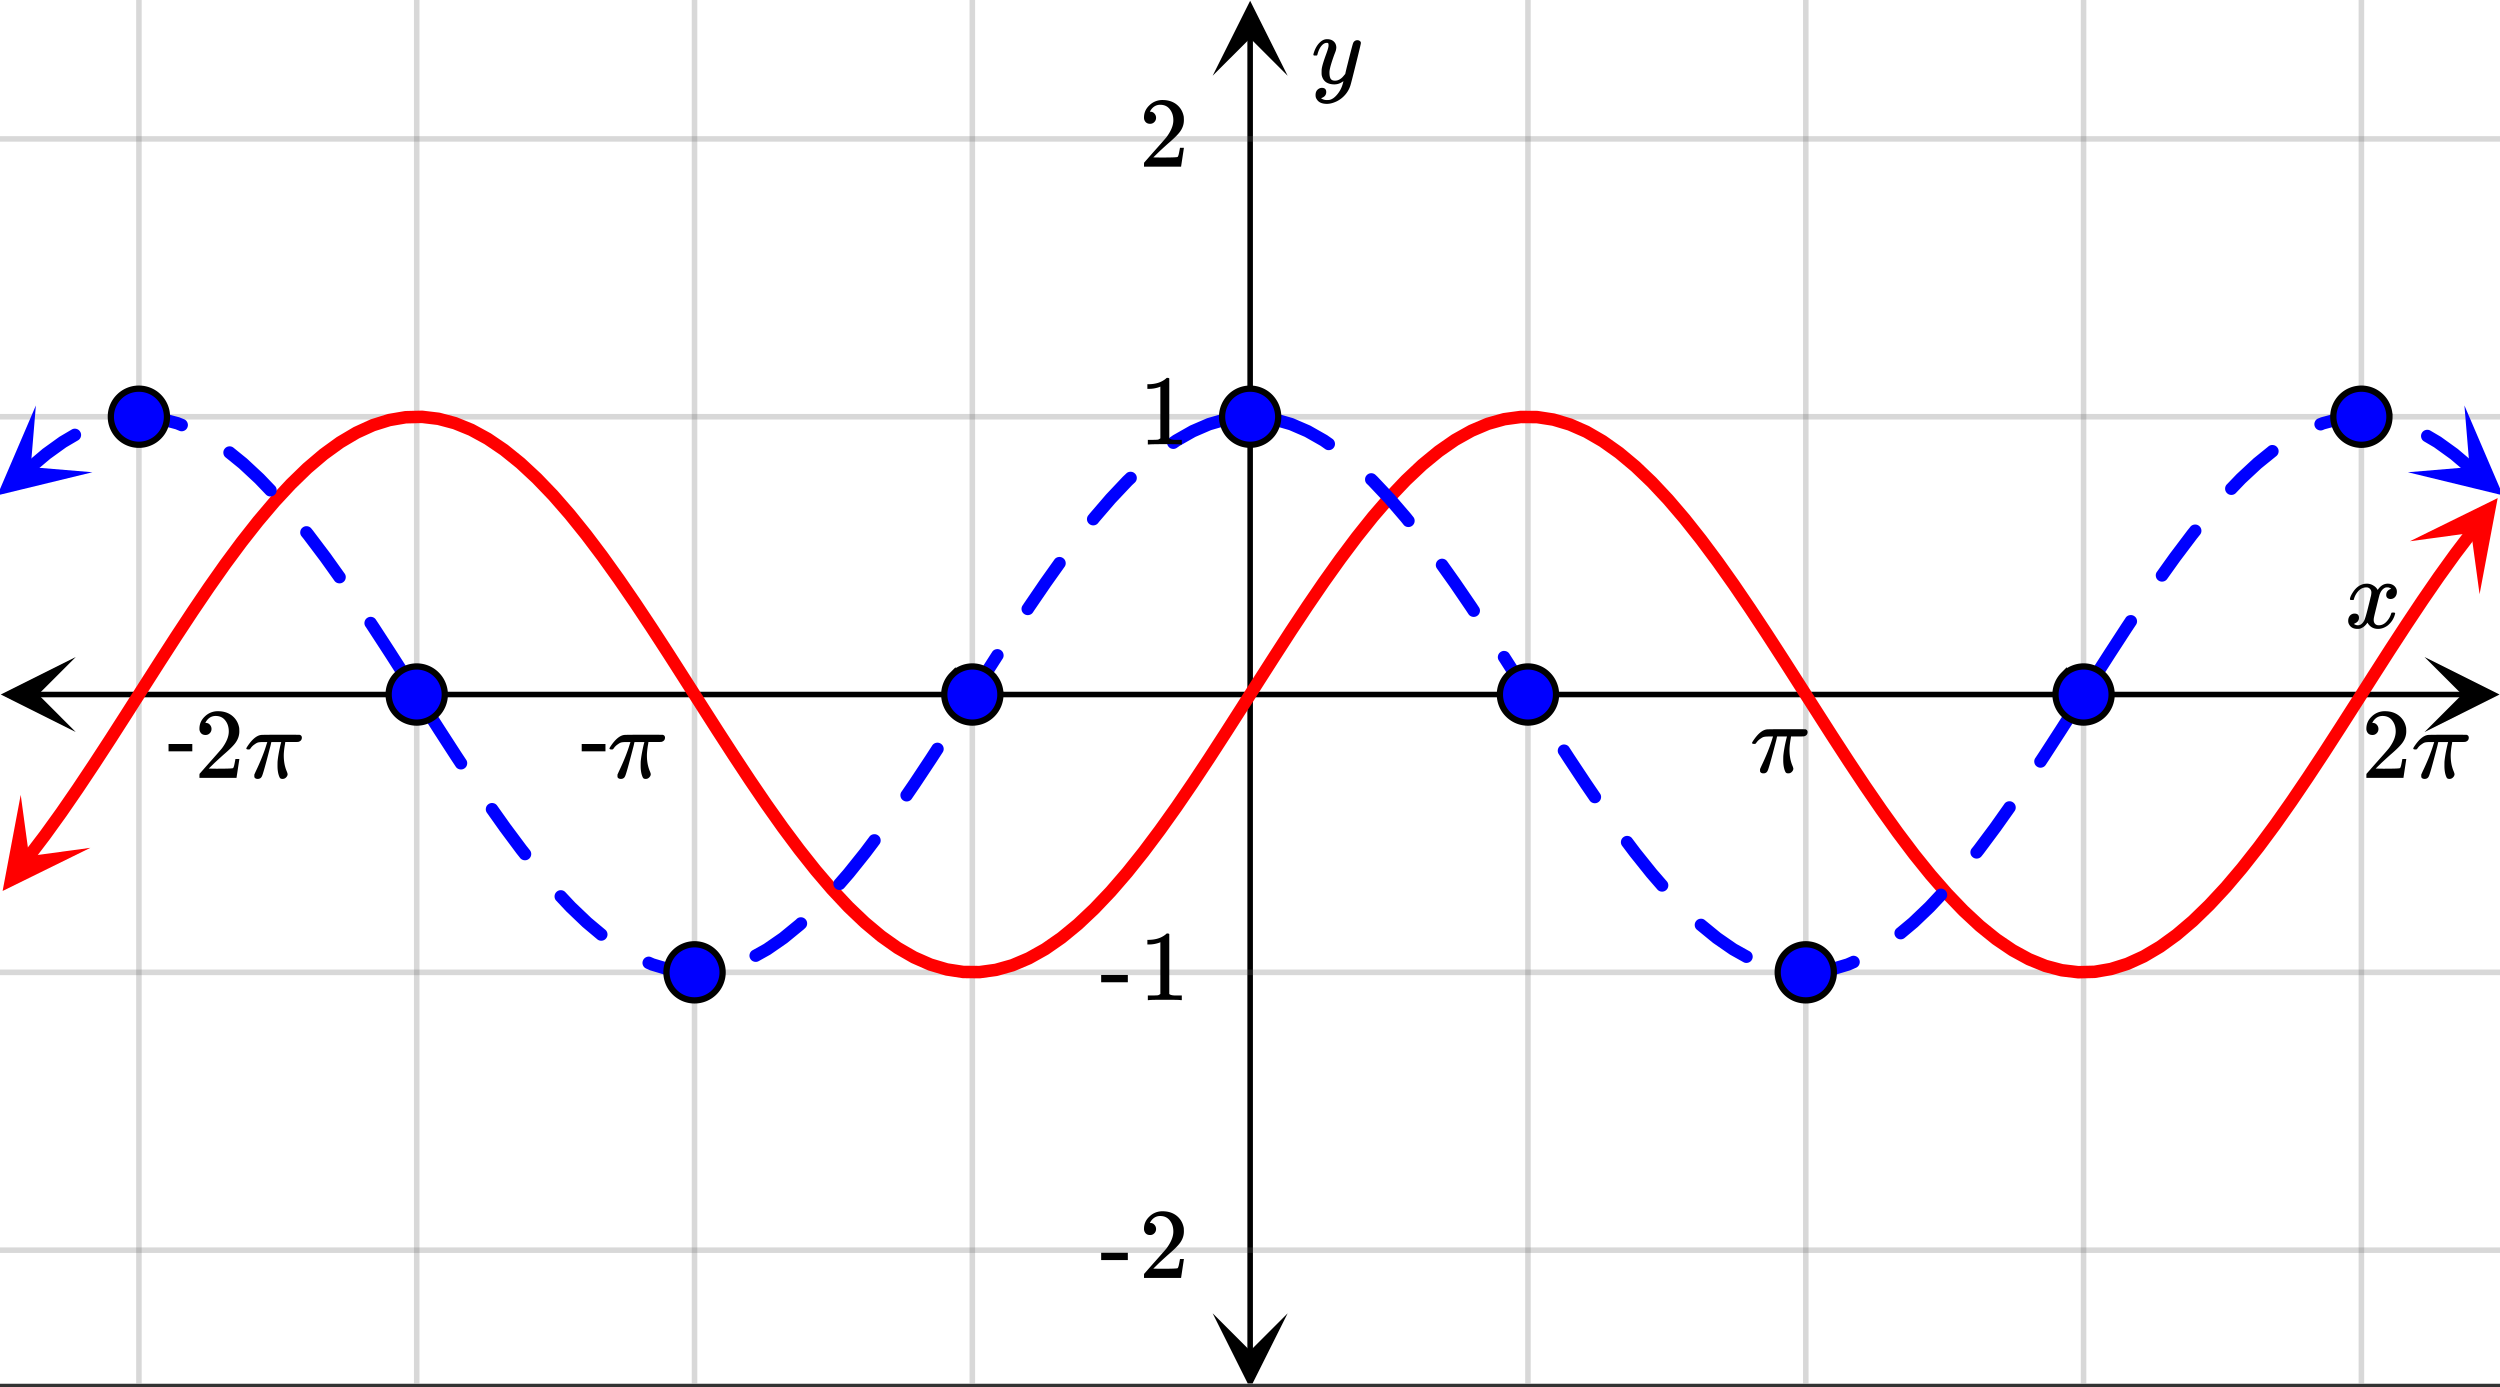
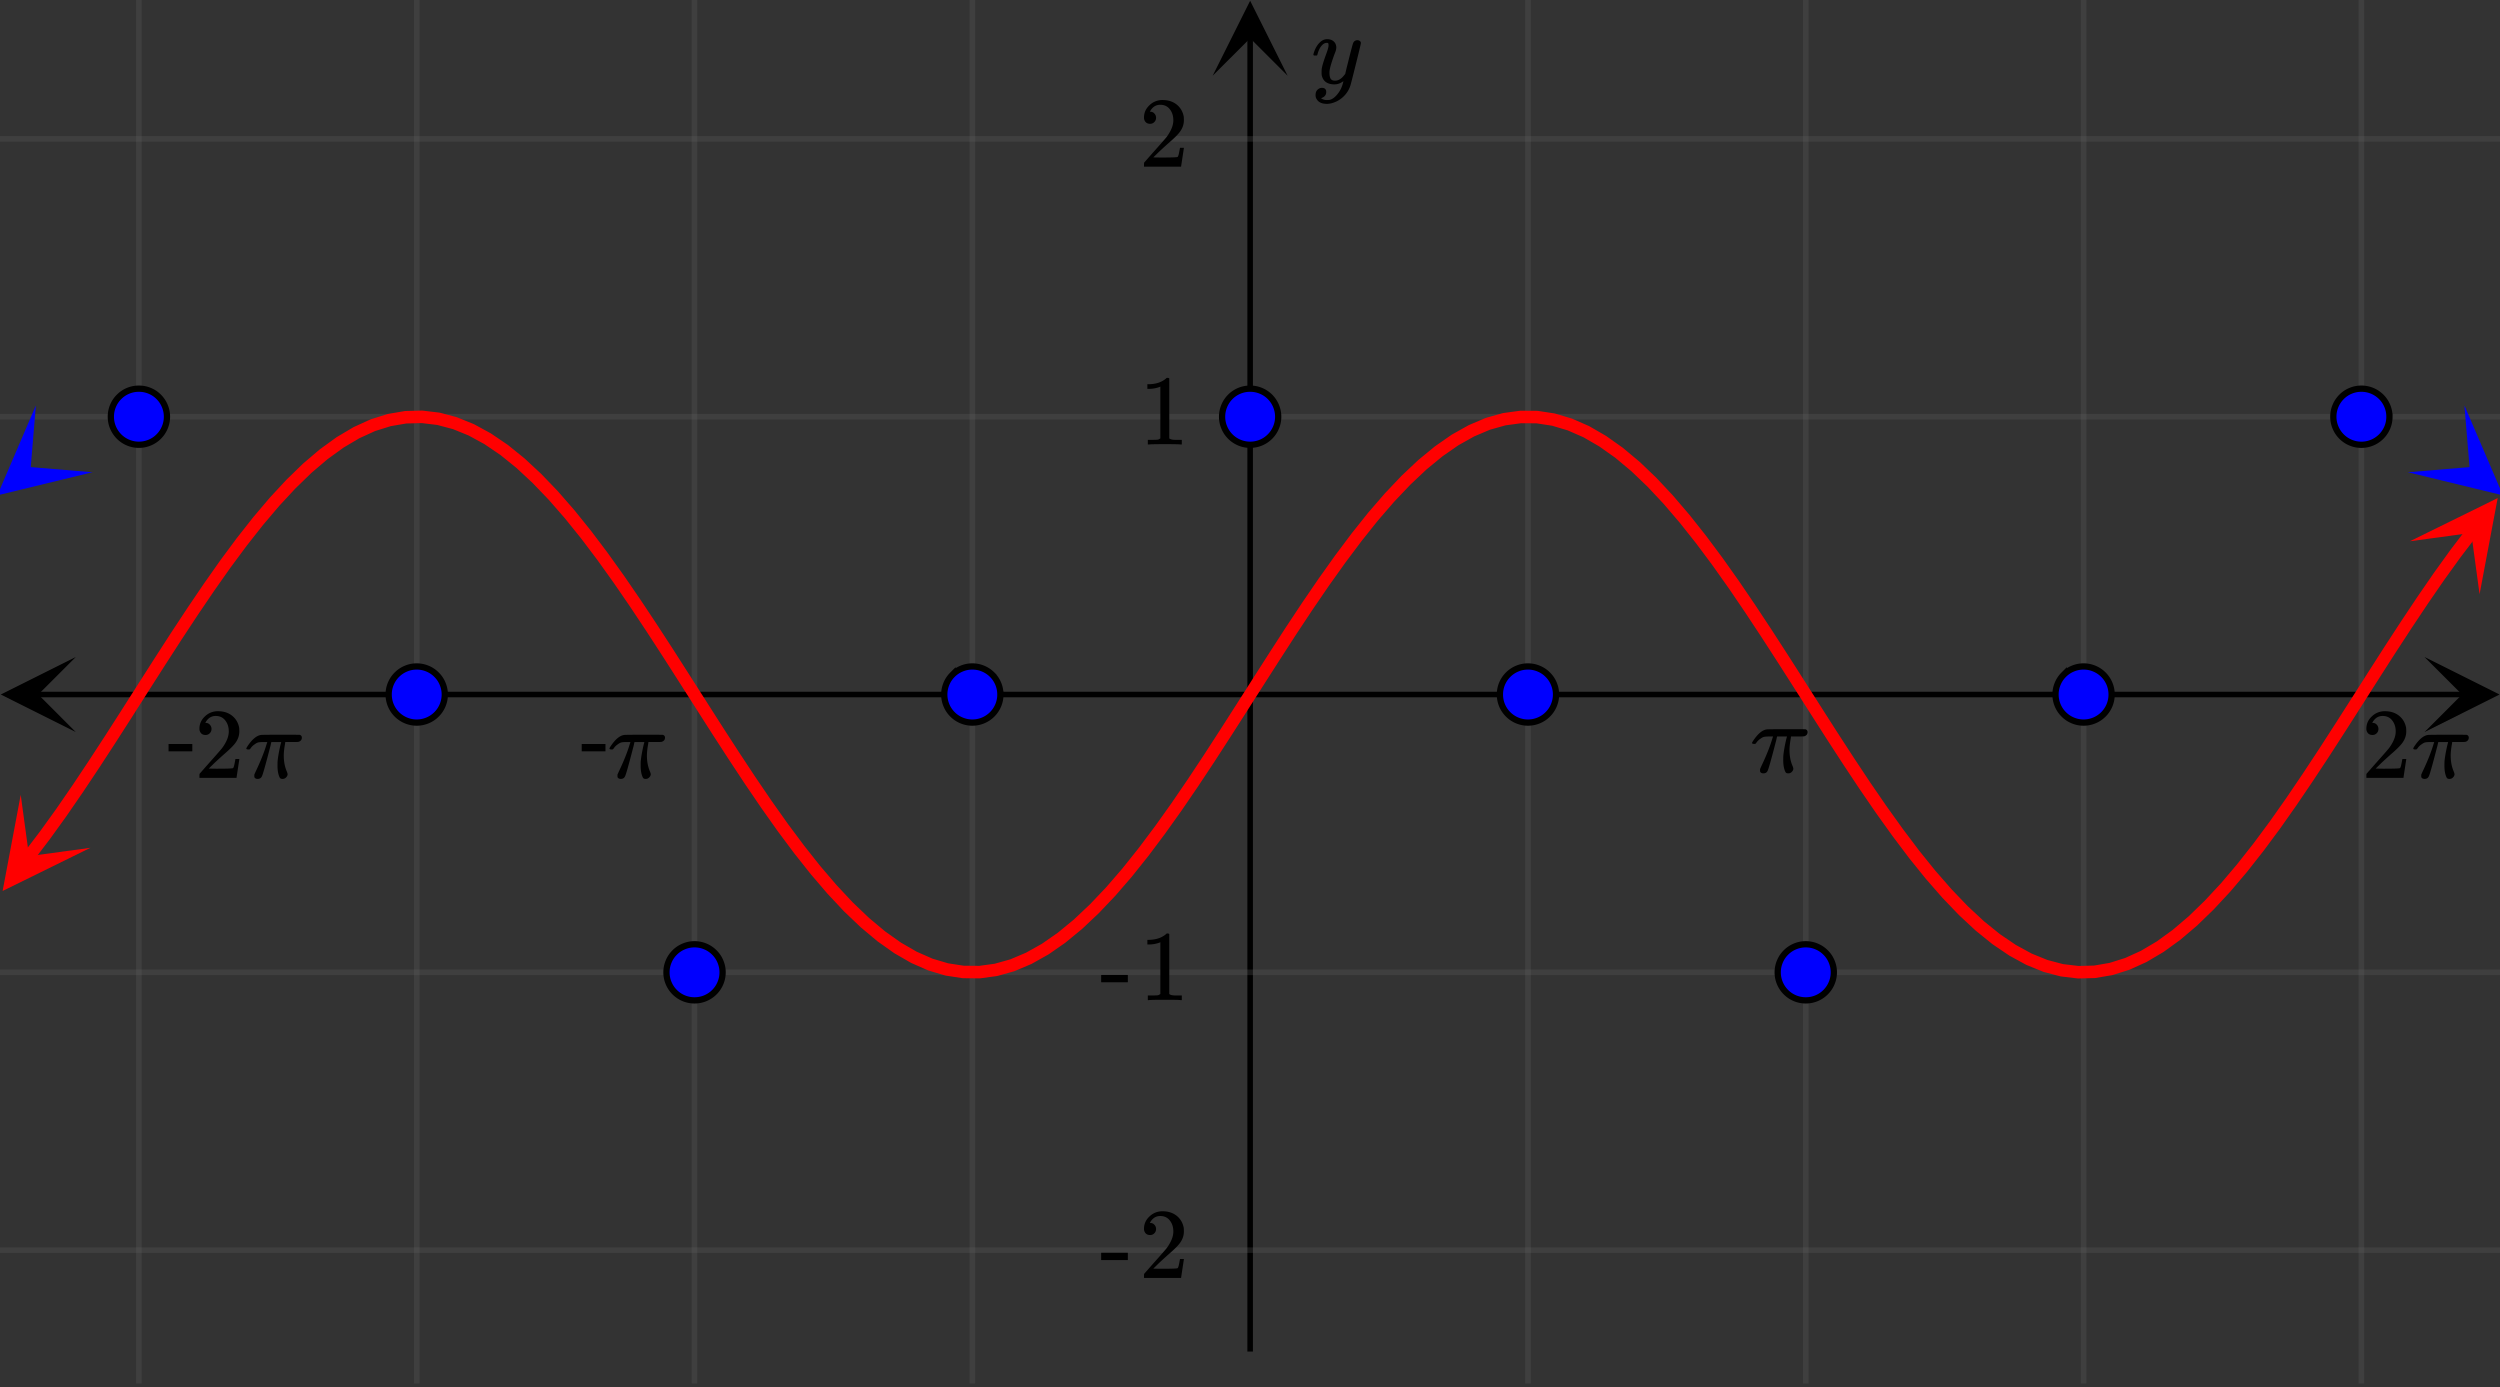
<svg xmlns="http://www.w3.org/2000/svg" xmlns:xlink="http://www.w3.org/1999/xlink" width="449.28" height="249.28" viewBox="0 0 336.96 186.96">
  <rect x="0" y="0" width="336.96" height="186.96" fill="#333333" stroke="none" />
  <defs>
    <symbol overflow="visible" id="p">
-       <path d="M.781-3.75C.727-3.8.703-3.848.703-3.89c.031-.25.172-.563.422-.938.414-.633.941-1.004 1.578-1.11.133-.007.235-.015.297-.015.313 0 .598.086.86.25.269.156.46.355.578.594.113-.157.187-.25.218-.282.332-.375.711-.562 1.14-.562.364 0 .661.105.891.312.227.211.344.465.344.766 0 .281-.078.516-.234.703a.776.776 0 0 1-.625.281.64.64 0 0 1-.422-.14.521.521 0 0 1-.156-.39c0-.415.222-.696.672-.845a.58.58 0 0 0-.141-.093.705.705 0 0 0-.39-.094.91.91 0 0 0-.266.031c-.336.149-.586.445-.75.89-.032.075-.164.579-.39 1.516-.231.93-.356 1.45-.376 1.563a1.827 1.827 0 0 0-.047.406c0 .211.063.383.188.516.125.125.289.187.5.187.383 0 .726-.16 1.031-.484.3-.32.508-.676.625-1.063.02-.082.04-.129.063-.14.03-.02.109-.031.234-.031.164 0 .25.039.25.109 0 .012-.012.058-.031.14-.149.563-.461 1.055-.938 1.47-.43.323-.875.484-1.344.484-.625 0-1.101-.282-1.421-.844-.262.406-.594.68-1 .812-.086.02-.2.032-.344.032-.524 0-.89-.188-1.11-.563a.953.953 0 0 1-.14-.531c0-.27.078-.5.234-.688a.798.798 0 0 1 .625-.28c.395 0 .594.187.594.562 0 .336-.164.574-.484.718a.359.359 0 0 1-.063.047l-.078.031c-.012.012-.024.016-.031.016h-.032c0 .031.063.074.188.125a.817.817 0 0 0 .36.078c.32 0 .597-.203.827-.61.102-.163.282-.75.532-1.75.05-.206.109-.437.171-.687.063-.257.11-.457.141-.593.031-.133.05-.211.063-.235a2.86 2.86 0 0 0 .078-.531.678.678 0 0 0-.188-.5.613.613 0 0 0-.484-.203c-.406 0-.762.156-1.063.469a2.562 2.562 0 0 0-.609 1.078c-.012.074-.031.12-.063.14a.752.752 0 0 1-.218.016zm0 0" />
-     </symbol>
+       </symbol>
    <symbol overflow="visible" id="q">
      <path d="M6.234-5.813c.125 0 .227.04.313.11.094.062.14.152.14.266 0 .117-.226 1.058-.671 2.828C5.578-.836 5.328.133 5.266.312a3.459 3.459 0 0 1-.688 1.22 3.641 3.641 0 0 1-1.11.874c-.491.239-.945.36-1.359.36-.687 0-1.152-.22-1.39-.657-.094-.125-.14-.304-.14-.53 0-.306.085-.544.265-.72.187-.168.379-.25.578-.25.394 0 .594.188.594.563 0 .332-.157.578-.47.734a.298.298 0 0 1-.062.032.295.295 0 0 0-.078.03c-.011.009-.023.016-.031.016L1.328 2c.031.05.129.11.297.172.133.05.273.078.422.078h.11c.155 0 .273-.012.359-.031.332-.094.648-.324.953-.688A3.69 3.69 0 0 0 4.188.25c.093-.3.14-.477.14-.531 0-.008-.012-.004-.031.015a.358.358 0 0 1-.078.047c-.336.239-.703.36-1.11.36-.46 0-.84-.106-1.14-.313-.293-.219-.48-.531-.563-.937a2.932 2.932 0 0 1-.015-.407c0-.218.007-.382.03-.5.063-.394.266-1.054.61-1.984.196-.531.297-.898.297-1.11a.838.838 0 0 0-.031-.265c-.024-.05-.074-.078-.156-.078h-.063c-.21 0-.406.094-.594.281-.293.293-.511.727-.656 1.297 0 .012-.008.027-.015.047a.188.188 0 0 1-.032.047l-.015.015c-.012.012-.028.016-.047.016h-.36C.305-3.8.281-3.836.281-3.86a.97.97 0 0 1 .047-.203c.188-.625.469-1.113.844-1.468.3-.282.617-.422.953-.422.383 0 .688.105.906.312.227.2.344.485.344.86-.023.168-.04.261-.047.281 0 .055-.07.246-.203.578-.367 1-.586 1.735-.656 2.203a1.857 1.857 0 0 0-.016.297c0 .344.05.61.156.797.114.18.313.266.594.266.207 0 .406-.051.594-.157a1.84 1.84 0 0 0 .422-.328c.093-.101.21-.242.36-.422a32.833 32.833 0 0 1 .25-1.063c.093-.35.175-.687.25-1 .343-1.35.534-2.062.577-2.124a.592.592 0 0 1 .578-.36zm0 0" />
    </symbol>
    <symbol overflow="visible" id="v">
      <path d="M5.813-.5c0 .156-.07.305-.204.438a.62.62 0 0 1-.468.203c-.137 0-.23-.024-.282-.063-.054-.031-.105-.101-.156-.219-.168-.394-.25-.89-.25-1.484 0-.32.004-.54.016-.656.062-.614.195-1.364.406-2.25.05-.176.078-.274.078-.297H3.625l-.016.047c0 .011-.011.054-.03.125A6.417 6.417 0 0 1 3.421-4c-.594 2.305-.95 3.559-1.063 3.766-.105.25-.296.375-.578.375-.21 0-.355-.075-.437-.22a.93.93 0 0 1-.016-.218v-.14L1.5-.829c.676-1.414 1.164-2.64 1.469-3.672l.11-.328H2.64c-.356 0-.606.016-.75.047-.137.023-.305.105-.5.25a1.92 1.92 0 0 0-.563.547.6.6 0 0 1-.125.14.593.593 0 0 1-.187.016c-.18 0-.266-.047-.266-.14 0-.032.047-.118.14-.266.626-.946 1.235-1.461 1.829-1.547.062-.02 1.07-.032 3.031-.032 1.438 0 2.172.008 2.203.016.188.063.281.188.281.375 0 .281-.148.469-.437.563-.055.023-.367.03-.938.03H5.5l-.031.235c-.117.649-.172 1.18-.172 1.594 0 .805.14 1.527.422 2.172.062.168.093.277.093.328zm0 0" />
    </symbol>
    <symbol overflow="visible" id="r">
      <path d="M5.61 0c-.157-.031-.872-.047-2.141-.047C2.207-.047 1.5-.03 1.344 0h-.157v-.625h.344c.52 0 .86-.008 1.016-.031.07-.008.18-.067.328-.172v-6.969c-.023 0-.059.016-.11.047a4.134 4.134 0 0 1-1.39.25h-.25v-.625h.25c.758-.02 1.39-.188 1.89-.5a2.46 2.46 0 0 0 .422-.313c.008-.03.063-.046.157-.046a.36.36 0 0 1 .234.078v8.078c.133.137.43.203.89.203h.798V0zm0 0" />
    </symbol>
    <symbol overflow="visible" id="s">
      <path d="M1.484-5.781c-.25 0-.449-.078-.593-.235a.872.872 0 0 1-.22-.609c0-.645.243-1.195.735-1.656a2.46 2.46 0 0 1 1.766-.703c.77 0 1.41.21 1.922.625.508.418.82.964.937 1.64.008.168.016.32.016.453 0 .524-.156 1.012-.469 1.47-.25.374-.758.89-1.516 1.546-.324.281-.777.695-1.359 1.234l-.781.766 1.016.016c1.414 0 2.164-.024 2.25-.079.039-.007.085-.101.14-.28.031-.095.094-.4.188-.923v-.03h.53v.03l-.374 2.47V0h-5v-.25c0-.188.008-.29.031-.313.008-.007.383-.437 1.125-1.28.977-1.095 1.61-1.813 1.89-2.157.602-.82.907-1.57.907-2.25 0-.594-.156-1.086-.469-1.484-.312-.407-.746-.61-1.297-.61-.523 0-.945.235-1.265.703-.024.032-.047.079-.078.141a.274.274 0 0 0-.047.078c0 .012.02.016.062.016a.68.68 0 0 1 .547.25.801.801 0 0 1 .219.562c0 .23-.078.422-.235.578a.76.76 0 0 1-.578.235zm0 0" />
    </symbol>
    <symbol overflow="visible" id="t">
      <path d="M.14-2.406v-.985h3.594v.985zm0 0" />
    </symbol>
    <symbol overflow="visible" id="u">
      <path d="M3.453-3.578H.25v-.985h3.203zm0 0" />
    </symbol>
    <clipPath id="a">
-       <path d="M0 0h336.96v186.473H0zm0 0" />
-     </clipPath>
+       </clipPath>
    <clipPath id="b">
      <path d="M.102 88.555H11V99H.102zm0 0" />
    </clipPath>
    <clipPath id="c">
      <path d="M326.79 88.555h10.17V99h-10.17zm0 0" />
    </clipPath>
    <clipPath id="d">
      <path d="M18 0h301v186.473H18zm0 0" />
    </clipPath>
    <clipPath id="e">
-       <path d="M163.445 177H174v9.473h-10.555zm0 0" />
-     </clipPath>
+       </clipPath>
    <clipPath id="f">
      <path d="M163.445 0H174v10.21h-10.555zm0 0" />
    </clipPath>
    <clipPath id="g">
      <path d="M0 18h336.96v151H0zm0 0" />
    </clipPath>
    <clipPath id="h">
      <path d="M0 107h13v14H0zm0 0" />
    </clipPath>
    <clipPath id="i">
      <path d="M-4.344 116.52l16.059-21.125 21.129 16.058-16.063 21.129zm0 0" />
    </clipPath>
    <clipPath id="j">
      <path d="M324 67h12.96v14H324zm0 0" />
    </clipPath>
    <clipPath id="k">
      <path d="M324.816 72.953l16.063-21.129 21.125 16.063-16.059 21.125zm0 0" />
    </clipPath>
    <clipPath id="l">
      <path d="M0 54h13v13H0zm0 0" />
    </clipPath>
    <clipPath id="m">
      <path d="M-4.168 62.266l20.262-17.141 17.14 20.258-20.261 17.144zm0 0" />
    </clipPath>
    <clipPath id="n">
      <path d="M324 54h12.96v13H324zm0 0" />
    </clipPath>
    <clipPath id="o">
      <path d="M332.164 54.648l20.258 17.141-17.14 20.258-20.262-17.14zm0 0" />
    </clipPath>
  </defs>
  <g clip-path="url(#a)" fill="#fff">
    <path d="M0 0h336.96v186.96H0z" />
    <path d="M0 0h336.96v186.96H0z" />
  </g>
  <path d="M5.055 93.61h326.89" fill="none" stroke="#000" stroke-width=".749" />
  <g clip-path="url(#b)">
    <path d="M10.21 88.555L.103 93.609l10.109 5.059-5.055-5.059zm0 0" />
  </g>
  <g clip-path="url(#c)">
-     <path d="M326.79 88.555l10.108 5.054-10.109 5.059 5.055-5.059zm0 0" />
+     <path d="M326.79 88.555l10.108 5.054-10.109 5.059 5.055-5.059z" />
  </g>
  <g clip-path="url(#d)">
    <path d="M205.945 0v187.223M243.391 0v187.223M280.832 0v187.223M318.277 0v187.223M131.055 0v187.223M93.609 0v187.223M56.168 0v187.223M18.723 0v187.223" fill="none" stroke-linecap="round" stroke-linejoin="round" stroke="#666" stroke-opacity=".251" stroke-width=".749" />
  </g>
  <path d="M168.5 182.168V5.055" fill="none" stroke="#000" stroke-width=".749" />
  <g clip-path="url(#e)">
    <path d="M163.445 177.012l5.055 10.11 5.055-10.11-5.055 5.054zm0 0" />
  </g>
  <g clip-path="url(#f)">
    <path d="M163.445 10.21L168.5.103l5.055 10.109-5.055-5.055zm0 0" />
  </g>
  <g clip-path="url(#g)">
    <path d="M0 56.168h337M0 18.723h337M0 131.055h337M0 168.5h337" fill="none" stroke-linecap="round" stroke-linejoin="round" stroke="#666" stroke-opacity=".251" stroke-width=".749" />
  </g>
  <path d="M3.848 115.488l2.21-2.906 2.212-3.07 2.207-3.207 2.21-3.317 2.211-3.394 2.211-3.45 2.207-3.468 2.211-3.461 2.211-3.426 2.211-3.355 2.211-3.262 2.207-3.137 2.211-2.984 2.211-2.809L37 67.632l2.21-2.382 2.208-2.145 2.21-1.878 2.212-1.602 2.21-1.309 2.208-1.007 2.21-.692 2.212-.379 2.21-.054 2.212.265 2.207.586 2.21.899 2.211 1.207 2.211 1.5 2.211 1.785 2.207 2.054 2.211 2.301 2.211 2.535 2.211 2.743 2.207 2.925 2.211 3.09 2.211 3.219 2.211 3.328 2.211 3.402 2.207 3.454 2.211 3.468 2.21 3.461 2.212 3.418 2.21 3.348 2.208 3.246 2.21 3.121 2.212 2.965 2.21 2.789 2.208 2.582 2.21 2.36 2.212 2.109 2.21 1.851 2.211 1.567 2.207 1.273 2.211.973 2.211.656 2.211.34 2.211.02 2.207-.301 2.211-.621 2.211-.938 2.211-1.238 2.207-1.535 2.211-1.817 2.21-2.086 2.212-2.328 2.21-2.558 2.208-2.766 2.21-2.95 2.212-3.1 2.21-3.235 2.212-3.34 2.207-3.41 2.21-3.453 2.211-3.473 2.211-3.453 2.207-3.414 2.211-3.336 2.211-3.234 2.211-3.102 2.211-2.95 2.207-2.765 2.211-2.558 2.211-2.329 2.211-2.086 2.211-1.816 2.207-1.535 2.211-1.238 2.21-.938 2.212-.621 2.207-.3 2.21.015 2.212.34 2.21.66 2.212.969 2.207 1.277 2.21 1.566 2.212 1.848 2.21 2.113 2.211 2.36 2.207 2.582 2.211 2.789 2.211 2.965 2.211 3.12 2.207 3.247 2.211 3.347 2.211 3.418 2.211 3.461 2.211 3.47 2.207 3.452 2.211 3.403 2.211 3.328 2.21 3.218 2.212 3.086 2.207 2.93 2.21 2.742 2.212 2.532 2.21 2.304 2.208 2.055 2.21 1.785 2.212 1.5 2.21 1.207 2.211.899 2.207.585 2.211.266 2.211-.055 2.211-.379 2.211-.695 2.207-1.004 2.211-1.308 2.211-1.602 2.211-1.879 2.207-2.144L300 119.59l2.211-2.61 2.21-2.808 2.212-2.984 2.207-3.137 2.21-3.262 2.212-3.355 2.21-3.426 2.212-3.461 2.207-3.469 2.21-3.45 2.212-3.394 2.21-3.316 2.208-3.207 2.21-3.07 2.211-2.907" fill="none" stroke-width="1.685" stroke-linecap="round" stroke-linejoin="round" stroke="red" />
  <g clip-path="url(#h)">
    <g clip-path="url(#i)">
      <path d="M2.793 107.133L.352 120.09l11.832-5.82-8.266 1.125zm0 0" fill="red" />
    </g>
  </g>
  <g clip-path="url(#j)">
    <g clip-path="url(#k)">
      <path d="M324.816 72.953l11.832-5.82-2.441 12.957-1.125-8.262zm0 0" fill="red" />
    </g>
  </g>
-   <path d="M3.512 62.39l2.207-1.867a.25.25 0 0 1 .05-.039l2.208-1.59a.387.387 0 0 1 .066-.042l1.617-.954a.818.818 0 0 1 .64-.09.819.819 0 0 1 .512.391.81.81 0 0 1 .09.637.81.81 0 0 1-.386.516l-1.621.953-.426-.727.492.684-2.207 1.59-.492-.684.543.64-2.207 1.868a.802.802 0 0 1-.614.199.815.815 0 0 1-.574-.297.815.815 0 0 1-.195-.613.815.815 0 0 1 .297-.574zM17 55.43l.16-.028a.606.606 0 0 1 .121-.011l2.207-.047c.04 0 .082.004.121.008l2.207.273a.53.53 0 0 1 .114.023l2.207.59.101.035.563.23c.215.09.367.243.457.454.09.215.094.43.004.648a.814.814 0 0 1-.453.458.804.804 0 0 1-.645 0l-.562-.231.32-.777-.219.812-2.207-.594.215-.812-.102.836-2.207-.274.102-.836.02.84-2.208.047-.02-.84.142.832-.165.024a.808.808 0 0 1-.628-.145.82.82 0 0 1-.34-.547.82.82 0 0 1 .144-.628c.137-.188.32-.301.551-.34zm14.477 4.918l1.804 1.46c.012.012.028.028.043.04l2.207 2.054.035.035 1.489 1.555c.16.168.238.367.234.602a.826.826 0 0 1-.262.59.818.818 0 0 1-.601.234.833.833 0 0 1-.59-.262l-1.488-1.554.609-.582-.574.617-2.207-2.055.574-.617-.531.656-1.801-1.46a.805.805 0 0 1-.309-.571.805.805 0 0 1 .184-.617.826.826 0 0 1 .566-.309.82.82 0 0 1 .618.184zm10.488 10.89l.27.332c.007.008.011.016.015.024l2.207 2.926c.008.003.012.011.016.015l1.972 2.762a.801.801 0 0 1 .145.629.8.8 0 0 1-.34.547.817.817 0 0 1-.629.144.829.829 0 0 1-.547-.34l-1.972-2.761.683-.489-.672.508-2.207-2.926.672-.507-.656.527-.27-.336a.802.802 0 0 1-.18-.617.79.79 0 0 1 .31-.567.805.805 0 0 1 .616-.183c.23.027.422.129.567.312zm8.7 12.282l.444.668 2.211 3.406 1.422 2.222a.79.79 0 0 1 .113.633.807.807 0 0 1-.367.531.821.821 0 0 1-.633.114.816.816 0 0 1-.53-.371l-1.415-2.211-2.203-3.39-.445-.673a.804.804 0 0 1-.125-.633.827.827 0 0 1 .36-.535.827.827 0 0 1 .632-.125.81.81 0 0 1 .535.364zm8.108 12.609l1.176 1.84 2.203 3.406.68 1.031a.809.809 0 0 1 .121.633.804.804 0 0 1-.36.535.809.809 0 0 1-.632.121.813.813 0 0 1-.535-.36l-.688-1.042-2.21-3.418-1.176-1.84a.821.821 0 0 1-.114-.633.835.835 0 0 1 .371-.53.803.803 0 0 1 .633-.11c.23.047.406.172.531.367zm8.239 12.46l1.742 2.462-.688.484.676-.5 2.207 2.961-.676.504.66-.523.485.609c.144.184.203.39.176.621a.822.822 0 0 1-.313.563.813.813 0 0 1-.62.175.807.807 0 0 1-.563-.312l-.485-.61c-.004-.007-.011-.011-.015-.02l-2.207-2.964c-.004-.004-.008-.008-.012-.016l-1.742-2.46a.805.805 0 0 1-.145-.63c.04-.23.153-.41.344-.546a.818.818 0 0 1 .629-.14c.23.038.41.151.547.343zm9.191 11.661l1.309 1.395-.617.578.582-.61 2.21 2.11-.585.609.543-.644 1.933 1.617c.18.152.277.34.3.574a.82.82 0 0 1-.194.613.818.818 0 0 1-.57.301.824.824 0 0 1-.618-.195l-1.933-1.621c-.016-.012-.028-.024-.043-.036l-2.207-2.109-.032-.035-1.308-1.395a.82.82 0 0 1-.227-.605.822.822 0 0 1 .266-.586.81.81 0 0 1 .605-.227c.23.008.43.098.586.266zm11.578 8.762l.492.215-.34.773.243-.809 2.207.66-.242.81.129-.833 2.207.344-.13.832.008-.844 2.207.024-.007.843-.114-.836.207-.027a.806.806 0 0 1 .622.164c.187.14.293.328.324.559a.806.806 0 0 1-.164.62.805.805 0 0 1-.559.325l-.203.027c-.043.008-.082.008-.121.008l-2.207-.023c-.043 0-.082-.004-.121-.008l-2.207-.344a.961.961 0 0 1-.114-.027l-2.207-.66c-.035-.008-.066-.024-.097-.035l-.492-.22a.815.815 0 0 1-.446-.464.805.805 0 0 1 .016-.645.815.815 0 0 1 .465-.445.804.804 0 0 1 .644.016zm13.668-.942l1.524-.851.41.734-.477-.691 2.207-1.528.477.692-.531-.653 2.207-1.808.53.652-.573-.613.148-.14a.82.82 0 0 1 .602-.231c.234.008.43.097.59.265a.81.81 0 0 1 .226.606.807.807 0 0 1-.266.586l-.148.14c-.012.016-.027.028-.043.04l-2.207 1.808c-.016.012-.035.027-.055.04l-2.207 1.527a.68.68 0 0 1-.07.042l-1.523.852a.8.8 0 0 1-.641.074.806.806 0 0 1-.504-.398.8.8 0 0 1-.074-.64.806.806 0 0 1 .398-.505zm11.082-9.504l1.254-1.445.637.55-.66-.526 2.207-2.754.66.523-.676-.504 1.23-1.637a.802.802 0 0 1 .555-.328.8.8 0 0 1 .625.16c.188.141.297.325.328.555a.816.816 0 0 1-.16.625l-1.23 1.637c-.004.008-.012.012-.016.02l-2.207 2.757c-.008.008-.012.016-.02.024l-1.25 1.445a.815.815 0 0 1-.578.289.82.82 0 0 1-.613-.203.822.822 0 0 1-.289-.578.812.812 0 0 1 .203-.61zm8.977-11.859l1.047-1.527 2.199-3.32.89-1.372a.82.82 0 0 1 .532-.367.823.823 0 0 1 .633.117.83.83 0 0 1 .367.532.82.82 0 0 1-.117.632l-.899 1.387-2.215 3.34-1.047 1.527a.793.793 0 0 1-.539.356.818.818 0 0 1-.629-.133.81.81 0 0 1-.355-.543.818.818 0 0 1 .133-.629zm8.18-12.516l1.68-2.64 2.21-3.453.145-.223a.812.812 0 0 1 .527-.367.83.83 0 0 1 .637.117.81.81 0 0 1 .363.531.805.805 0 0 1-.113.633l-.14.215-2.208 3.453-1.68 2.64a.816.816 0 0 1-.53.372.821.821 0 0 1-.634-.114.818.818 0 0 1-.37-.527.814.814 0 0 1 .113-.637zm8.14-12.59l.172-.261 2.21-3.242 1.9-2.672a.811.811 0 0 1 .546-.344.82.82 0 0 1 .63.145.811.811 0 0 1 .343.546.82.82 0 0 1-.145.63l-1.879 2.644-2.203 3.223-.172.261a.79.79 0 0 1-.535.36.809.809 0 0 1-.632-.121.827.827 0 0 1-.36-.536.81.81 0 0 1 .125-.632zm8.863-12.156l.18-.226c.008-.008.016-.016.02-.024l2.207-2.566c.011-.008.02-.02.027-.027l2.207-2.34.035-.035.434-.41a.805.805 0 0 1 .601-.231c.235.004.43.094.59.262a.8.8 0 0 1 .23.601.82.82 0 0 1-.261.59l-.438.41-.578-.61.614.579-2.207 2.34-.614-.578.637.547-2.207 2.566-.637-.55.656.527-.18.226a.822.822 0 0 1-.562.313.832.832 0 0 1-.62-.18.822.822 0 0 1-.313-.567.818.818 0 0 1 .18-.617zm10.97-10.468l.421-.297c.023-.016.047-.028.07-.043l2.207-1.254a.781.781 0 0 1 .082-.04l2.207-.952.098-.036 1.953-.562a.8.8 0 0 1 .64.07c.204.114.34.282.403.504a.8.8 0 0 1-.07.64.811.811 0 0 1-.504.403l-1.953.567-.235-.813.336.773-2.207.954-.336-.774.418.73-2.207 1.255-.418-.73.485.687-.422.296a.818.818 0 0 1-.629.141.8.8 0 0 1-.543-.348.784.784 0 0 1-.14-.628.817.817 0 0 1 .343-.543zm14.917-3.106l1.676.484.098.036 2.207.953a.781.781 0 0 1 .082.039l2.207 1.254c.023.015.047.027.07.043l.656.46a.83.83 0 0 1 .348.547.822.822 0 0 1-.14.63.803.803 0 0 1-.544.343.81.81 0 0 1-.633-.137l-.656-.464.485-.688-.418.73-2.207-1.253.418-.73-.336.773-2.207-.953.336-.774-.235.813-1.676-.485a.824.824 0 0 1-.504-.402.802.802 0 0 1-.07-.64.792.792 0 0 1 .403-.505.817.817 0 0 1 .64-.074zm12.832 8.145l.223.21.035.036 2.207 2.34c.008.007.016.02.027.027l2.207 2.566a.104.104 0 0 0 .02.024l.36.453c.144.18.202.387.179.617a.83.83 0 0 1-.313.566.813.813 0 0 1-.62.176.794.794 0 0 1-.563-.312l-.36-.45.657-.527-.637.551-2.207-2.566.637-.547-.614.578-2.207-2.34.614-.578-.578.61-.227-.212a.811.811 0 0 1-.262-.59.8.8 0 0 1 .23-.601.807.807 0 0 1 .587-.266.833.833 0 0 1 .605.235zm9.649 11.644l1.718 2.422 2.22 3.25.335.512a.804.804 0 0 1 .125.633.818.818 0 0 1-.363.535.819.819 0 0 1-.633.12.827.827 0 0 1-.535-.359l-.324-.492-2.196-3.222-1.722-2.422a.805.805 0 0 1-.145-.63c.04-.23.152-.41.344-.546a.817.817 0 0 1 .629-.145c.226.04.41.157.547.344zm8.379 12.461l2.19 3.43 1.84 2.883c.126.199.16.41.11.636a.799.799 0 0 1-.367.528.814.814 0 0 1-.637.113.818.818 0 0 1-.527-.371l-1.836-2.883-2.191-3.43a.805.805 0 0 1-.114-.632.812.812 0 0 1 .367-.528c.2-.129.41-.164.637-.113a.799.799 0 0 1 .528.367zm8.074 12.61l.738 1.136 2.203 3.32 1.2 1.758c.132.192.175.403.132.63a.818.818 0 0 1-.351.542.818.818 0 0 1-.63.133.823.823 0 0 1-.542-.355l-1.215-1.774-2.211-3.34-.738-1.136a.823.823 0 0 1-.118-.633.83.83 0 0 1 .368-.532.823.823 0 0 1 .632-.117.81.81 0 0 1 .532.367zm8.476 12.273l1.059 1.406-.676.504.66-.523 2.207 2.754-.66.527.637-.55 1.441 1.66a.82.82 0 0 1 .203.613.815.815 0 0 1-.289.578.815.815 0 0 1-.613.203.821.821 0 0 1-.574-.29l-1.442-1.663c-.007-.008-.011-.016-.02-.024l-2.206-2.758c-.004-.007-.012-.011-.016-.02l-1.058-1.405a.833.833 0 0 1-.16-.625.83.83 0 0 1 .328-.555.8.8 0 0 1 .625-.16c.23.031.418.14.554.328zm9.813 11.016l2.14 1.753-.53.653.476-.692 2.207 1.528-.477.691.41-.734 1.778.992a.806.806 0 0 1 .398.504.817.817 0 0 1-.074.64.803.803 0 0 1-.508.399.8.8 0 0 1-.64-.074l-1.774-.993a.68.68 0 0 1-.07-.042l-2.207-1.528c-.02-.012-.04-.027-.055-.039l-2.145-1.758a.807.807 0 0 1-.304-.566.823.823 0 0 1 .187-.617.815.815 0 0 1 .57-.305c.231-.023.438.04.618.188zm12.719 6.164l2.125-.024.007.844-.129-.832 2.207-.344.13.832-.243-.808 2.207-.66.242.808-.34-.773.758-.332a.82.82 0 0 1 .645-.016.826.826 0 0 1 .465.445c.094.215.097.43.015.645a.822.822 0 0 1-.445.469l-.758.332c-.031.011-.062.027-.097.035l-2.207.66a.961.961 0 0 1-.114.027l-2.207.344c-.039.004-.078.008-.12.008l-2.126.023a.819.819 0 0 1-.597-.238.834.834 0 0 1-.254-.594.81.81 0 0 1 .242-.597.798.798 0 0 1 .594-.254zm13.12-5.063l1.715-1.433.543.644-.586-.61 2.211-2.109.582.61-.617-.578 1.504-1.606a.823.823 0 0 1 .59-.266c.23-.007.434.07.602.227.171.16.257.355.265.59a.802.802 0 0 1-.226.601l-1.504 1.606c-.012.012-.02.023-.031.035l-2.208 2.11-.043.035-1.714 1.437a.812.812 0 0 1-.614.191.814.814 0 0 1-.57-.296.808.808 0 0 1-.195-.618.814.814 0 0 1 .297-.57zm10.122-10.762l.304-.382.66.523-.675-.504 2.207-2.96.676.5-.688-.485 1.91-2.7a.816.816 0 0 1 .547-.343.824.824 0 0 1 .629.144.816.816 0 0 1 .344.547.824.824 0 0 1-.145.63l-1.91 2.694c-.004.008-.008.012-.012.016l-2.207 2.965c-.004.008-.011.012-.015.02l-.305.382a.807.807 0 0 1-.562.313.813.813 0 0 1-.622-.176.807.807 0 0 1-.312-.563.813.813 0 0 1 .176-.62zm8.566-12.191l.524-.797 2.203-3.406 1.328-2.078c.125-.196.3-.32.527-.371a.828.828 0 0 1 .637.113c.195.125.32.3.367.531a.79.79 0 0 1-.113.633l-1.332 2.086-2.211 3.418-.524.797a.818.818 0 0 1-.535.363.804.804 0 0 1-.633-.125.801.801 0 0 1-.363-.531.804.804 0 0 1 .125-.633zm8.082-12.594l1.266-1.976 2.21-3.403.61-.918a.795.795 0 0 1 .535-.359.81.81 0 0 1 .633.125.817.817 0 0 1 .36.535.827.827 0 0 1-.126.633l-.601.902-2.203 3.395-1.262 1.972a.807.807 0 0 1-.531.368.79.79 0 0 1-.633-.114.818.818 0 0 1-.371-.527.821.821 0 0 1 .113-.633zm8.313-12.511l1.804-2.528c.004-.004.008-.012.016-.015l2.207-2.926c.004-.008.008-.016.016-.024l.449-.558a.819.819 0 0 1 .566-.309.802.802 0 0 1 .617.18.824.824 0 0 1 .313.566.818.818 0 0 1-.184.621l-.449.559-.656-.527.672.507-2.207 2.926-.672-.508.683.489-1.804 2.527a.829.829 0 0 1-.547.34.817.817 0 0 1-.629-.145.8.8 0 0 1-.34-.55.796.796 0 0 1 .145-.626zm9.422-11.782l1.289-1.344.035-.035 2.207-2.054c.015-.012.031-.028.043-.04l2.027-1.64a.814.814 0 0 1 .621-.184c.23.024.418.125.567.309a.82.82 0 0 1 .183.617.826.826 0 0 1-.308.567l-2.028 1.644-.531-.656.574.617-2.207 2.055-.574-.617.61.582-1.29 1.347a.807.807 0 0 1-.59.258.789.789 0 0 1-.601-.234.82.82 0 0 1-.262-.59.824.824 0 0 1 .235-.602zm12.32-8.886l.297-.122.101-.035 2.207-.59a.53.53 0 0 1 .114-.023l2.207-.273a1.26 1.26 0 0 1 .12-.008l2.208.047c.043 0 .082.004.12.011l.446.075c.23.039.414.152.547.34a.823.823 0 0 1 .148.628.803.803 0 0 1-.343.547.813.813 0 0 1-.625.149l-.45-.075.141-.832-.02.84-2.206-.047.02-.84.1.836-2.206.274-.102-.836.215.812-2.207.594-.219-.812.32.777-.293.121a.804.804 0 0 1-.644 0 .82.82 0 0 1-.457-.457.83.83 0 0 1 .004-.648.814.814 0 0 1 .457-.453zm15.125 1.652l1.367.805a.387.387 0 0 1 .066.043l2.207 1.59a.25.25 0 0 1 .051.038l2.207 1.868c.18.152.278.343.297.574a.815.815 0 0 1-.195.613.815.815 0 0 1-.574.297.802.802 0 0 1-.614-.2l-2.207-1.866.543-.641-.492.684-2.207-1.59.492-.684-.426.727-1.37-.805a.817.817 0 0 1-.387-.516.819.819 0 0 1 .086-.64.82.82 0 0 1 .515-.387.82.82 0 0 1 .64.09zm0 0" fill="#00f" />
  <g clip-path="url(#l)">
    <g clip-path="url(#m)">
      <path d="M4.836 54.648L-.36 66.766l12.816-3.114-8.312-.695zm0 0" fill="#00f" />
    </g>
  </g>
  <g clip-path="url(#n)">
    <g clip-path="url(#o)">
      <path d="M332.164 54.648l5.195 12.118-12.816-3.114 8.312-.695zm0 0" fill="#00f" />
    </g>
  </g>
  <path d="M22.504 56.168c0 .5-.098.984-.29 1.445a3.718 3.718 0 0 1-.82 1.227 3.678 3.678 0 0 1-1.226.82 3.777 3.777 0 0 1-4.121-.82 3.842 3.842 0 0 1-.82-1.227 3.74 3.74 0 0 1-.286-1.445 3.76 3.76 0 0 1 1.106-2.676 3.758 3.758 0 0 1 2.676-1.105c.5 0 .984.093 1.445.285.465.191.875.465 1.227.82.355.356.628.766.82 1.227.191.465.289.945.289 1.449zm0 0M59.95 93.61c0 .503-.098.984-.29 1.449a3.718 3.718 0 0 1-.82 1.226 3.718 3.718 0 0 1-1.227.82 3.763 3.763 0 0 1-2.895 0 3.758 3.758 0 0 1-1.226-.82 3.76 3.76 0 0 1-1.105-2.676 3.754 3.754 0 0 1 1.105-2.671 3.758 3.758 0 0 1 1.227-.82 3.763 3.763 0 0 1 2.894 0c.465.19.871.464 1.227.82.355.355.629.761.82 1.226.192.465.29.945.29 1.445zm0 0M97.395 131.055c0 .504-.098.984-.29 1.449-.19.46-.464.871-.82 1.226a3.76 3.76 0 0 1-2.676 1.105 3.754 3.754 0 0 1-2.671-1.105 3.758 3.758 0 0 1-.82-1.226 3.763 3.763 0 0 1 0-2.895c.19-.464.464-.875.82-1.226a3.718 3.718 0 0 1 1.226-.82 3.758 3.758 0 0 1 2.895 0c.464.19.87.464 1.226.82.356.351.63.762.82 1.226.192.461.29.946.29 1.446zm0 0M134.836 93.61a3.76 3.76 0 0 1-1.106 2.675 3.758 3.758 0 0 1-1.226.82 3.763 3.763 0 0 1-2.895 0 3.678 3.678 0 0 1-1.226-.82 3.718 3.718 0 0 1-.82-1.226 3.763 3.763 0 0 1 0-2.895c.19-.465.464-.871.82-1.226a3.678 3.678 0 0 1 1.226-.82 3.763 3.763 0 0 1 2.895 0c.46.19.871.464 1.226.82a3.754 3.754 0 0 1 1.105 2.672zm0 0M172.281 56.168c0 .5-.093.984-.289 1.445a3.768 3.768 0 0 1-3.492 2.336 3.777 3.777 0 0 1-3.492-2.336 3.673 3.673 0 0 1-.29-1.445 3.81 3.81 0 0 1 1.105-2.676 3.758 3.758 0 0 1 2.677-1.105c.5 0 .984.093 1.445.285.465.191.875.465 1.23.82a3.81 3.81 0 0 1 1.106 2.676zm0 0M209.727 93.61c0 .503-.098.984-.29 1.449a3.718 3.718 0 0 1-.82 1.226 3.678 3.678 0 0 1-1.226.82 3.763 3.763 0 0 1-2.895 0 3.758 3.758 0 0 1-1.226-.82 3.76 3.76 0 0 1-1.105-2.676 3.754 3.754 0 0 1 1.105-2.671 3.758 3.758 0 0 1 1.226-.82 3.763 3.763 0 0 1 2.895 0c.465.19.875.464 1.226.82.356.355.63.761.82 1.226.192.465.29.945.29 1.445zm0 0M247.172 131.055c0 .504-.098.984-.29 1.449-.19.46-.464.871-.82 1.226a3.754 3.754 0 0 1-2.672 1.105 3.76 3.76 0 0 1-2.675-1.105 3.758 3.758 0 0 1-.82-1.226 3.763 3.763 0 0 1 0-2.895c.191-.464.464-.875.82-1.226a3.718 3.718 0 0 1 1.226-.82 3.763 3.763 0 0 1 2.895 0c.465.19.871.464 1.227.82.355.351.628.762.82 1.226.191.461.289.946.289 1.446zm0 0M284.613 93.61a3.76 3.76 0 0 1-1.105 2.675 3.758 3.758 0 0 1-1.227.82 3.763 3.763 0 0 1-2.894 0 3.718 3.718 0 0 1-1.227-.82 3.718 3.718 0 0 1-.82-1.226 3.763 3.763 0 0 1 0-2.895c.191-.465.465-.871.82-1.226a3.718 3.718 0 0 1 1.227-.82 3.763 3.763 0 0 1 2.895 0c.46.19.87.464 1.226.82a3.754 3.754 0 0 1 1.105 2.672zm0 0M322.059 56.168c0 .5-.094.984-.286 1.445a3.842 3.842 0 0 1-.82 1.227 3.777 3.777 0 0 1-6.168-1.227 3.763 3.763 0 0 1 0-2.895c.192-.46.465-.87.82-1.226a3.678 3.678 0 0 1 1.227-.82 3.74 3.74 0 0 1 1.445-.285 3.773 3.773 0 0 1 2.676 1.105 3.76 3.76 0 0 1 1.105 2.676zm0 0" fill="#00f" stroke-width=".843" stroke="#000" />
  <use xlink:href="#p" x="316.031" y="84.624" />
  <use xlink:href="#q" x="176.738" y="11.233" />
  <use xlink:href="#r" x="153.522" y="59.911" />
  <use xlink:href="#s" x="153.522" y="22.467" />
  <use xlink:href="#t" x="148.28" y="134.8" />
  <use xlink:href="#r" x="153.522" y="134.8" />
  <use xlink:href="#t" x="148.28" y="172.244" />
  <use xlink:href="#s" x="153.522" y="172.244" />
  <use xlink:href="#u" x="78.154" y="104.844" />
  <use xlink:href="#v" x="81.898" y="104.844" />
  <use xlink:href="#u" x="22.467" y="104.844" />
  <use xlink:href="#s" x="26.211" y="104.844" />
  <use xlink:href="#v" x="32.951" y="104.844" />
  <use xlink:href="#v" x="235.9" y="104.096" />
  <use xlink:href="#s" x="318.278" y="104.844" />
  <use xlink:href="#v" x="325.018" y="104.844" />
</svg>